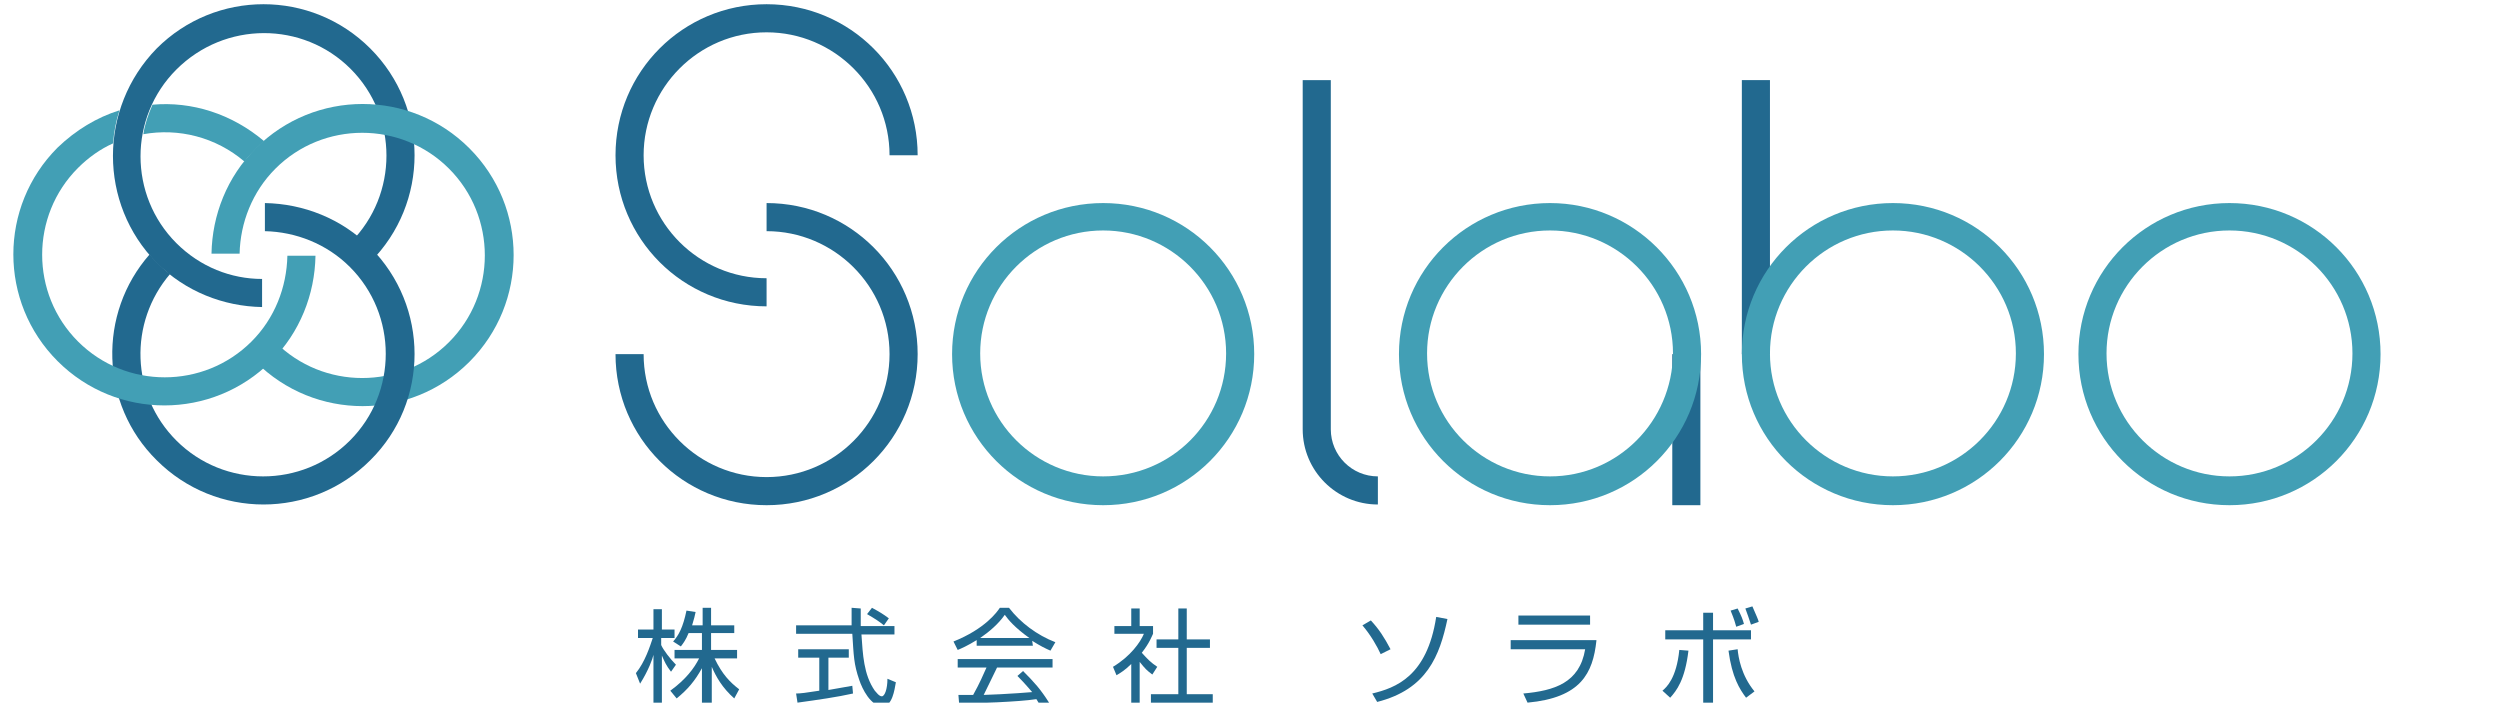
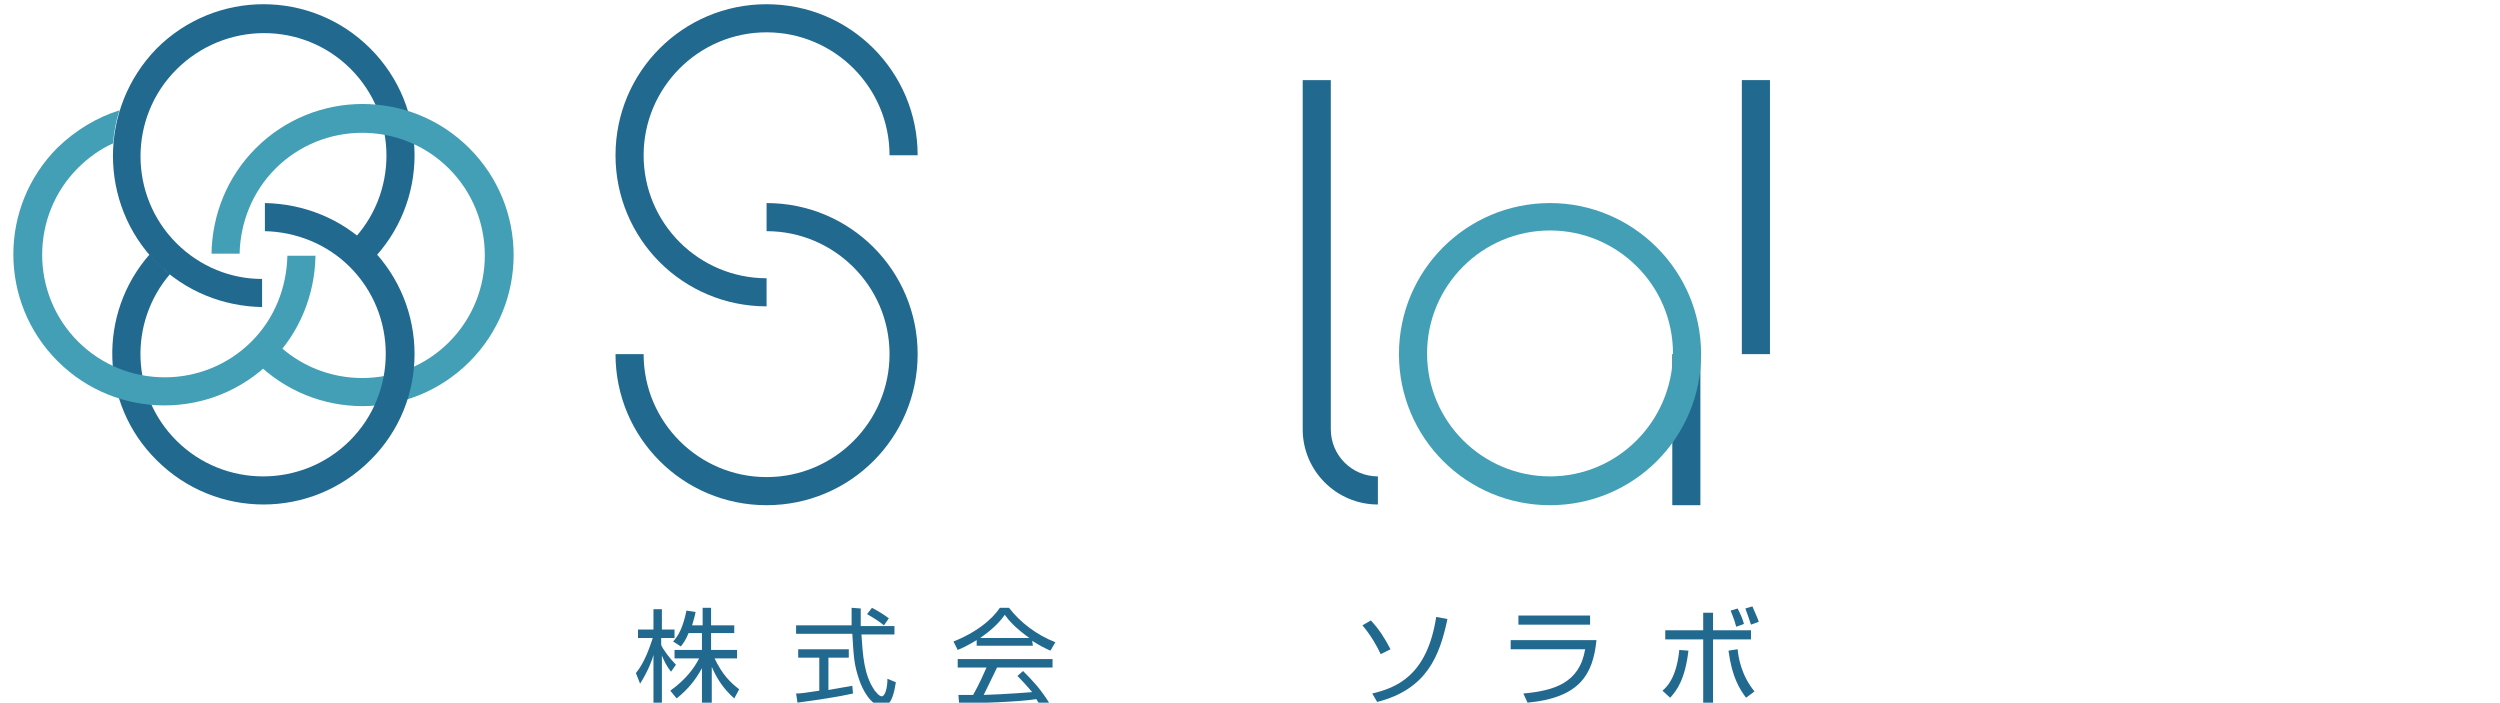
<svg xmlns="http://www.w3.org/2000/svg" version="1.1" id="レイヤー_1" x="0px" y="0px" viewBox="0 0 355.8 100" style="enable-background:new 0 0 355.8 100;" xml:space="preserve">
  <style type="text/css">
	.st0{fill:#22698F;}
	.st1{fill:#429FB5;}
</style>
  <g>
    <g>
      <g>
        <path class="st0" d="M95.5,95.6c-0.7-0.9-0.9-1.4-1.3-2.3v7.3H93v-7.4c-0.1,0.5-0.7,2.2-1.9,4.1l-0.6-1.5c1.3-1.6,2-3.8,2.4-5     h-2.1v-1.2H93v-2.9h1.2v2.9H96v1.2h-1.9v1c0.3,0.7,1.3,2,2.1,2.8L95.5,95.6z M101.1,100.6h-1.2v-5.5c-1,1.8-2,3-3.6,4.3l-0.9-1.1     c2.2-1.6,3.4-3.2,4.1-4.6H96v-1.2h3.9v-2.4H98c-0.4,1-0.8,1.5-1.1,1.9l-1.1-0.7c0.8-0.9,1.4-2,1.9-4.4l1.3,0.2     c-0.1,0.5-0.2,0.9-0.5,1.9h1.5v-2.5h1.2V89h3.3v1.1h-3.3v2.4h3.7v1.2h-3.2c1.1,2.3,2.2,3.4,3.5,4.4l-0.7,1.3     c-1.7-1.5-2.6-3.1-3.2-4.5v5.7H101.1z" />
        <path class="st0" d="M121.4,98.7c-2.2,0.5-5,0.9-7.9,1.3l-0.2-1.3c0.6,0,1.4-0.1,3.3-0.4v-4.7h-3v-1.2h7.2v1.2h-2.9v4.6     c2.2-0.4,2.8-0.5,3.4-0.6L121.4,98.7z M122.5,86.6c0,0.5,0,1.1,0,2.5h4.8v1.2h-4.7c0.2,2.8,0.3,5.7,1.9,8c0.2,0.2,0.6,0.8,1,0.8     s0.8-1,0.8-2.5l1.2,0.5c-0.2,1.1-0.5,3.4-1.9,3.4c-1.7,0-2.9-2.5-3.3-3.7c-0.8-2.3-0.8-3.5-1-6.6h-8V89h7.9c0-0.7,0-1.6,0-2.5     L122.5,86.6L122.5,86.6z M125.8,89c-0.6-0.5-1.2-0.9-2.4-1.6l0.7-0.9c1.1,0.6,1.6,0.9,2.4,1.5L125.8,89z" />
        <path class="st0" d="M147,91.9h-8v-0.8c-1.3,0.8-2.2,1.2-2.7,1.4l-0.6-1.2c4.5-1.8,6.2-4.2,6.6-4.8h1.3c1.6,2.1,4,3.9,6.6,4.9     l-0.7,1.2c-0.7-0.3-1.5-0.7-2.6-1.4L147,91.9L147,91.9z M145.6,95.5c1.6,1.6,2.5,2.6,3.7,4.5l-1.1,0.7c-0.2-0.4-0.4-0.7-0.7-1.2     c-2.5,0.4-8.7,0.6-11,0.6l-0.1-1.2h2.1c0.9-1.6,1.5-3,1.9-3.9h-4.1v-1.2h13.5V95h-7.9c-0.4,0.8-1,2.1-1.9,3.9     c0.4,0,2.1-0.1,2.4-0.1c1.8-0.1,3.4-0.2,4.5-0.3c-0.2-0.2-0.9-1.1-2.1-2.3L145.6,95.5z M146.5,90.8c-2.1-1.5-3-2.6-3.5-3.3     c-0.9,1.3-2.2,2.4-3.5,3.3H146.5z" />
-         <path class="st0" d="M162.2,100.6H161v-6.1c-0.9,0.9-1.6,1.3-2.1,1.6l-0.5-1.2c2.5-1.5,3.9-3.5,4.4-4.7h-4.2v-1.1h2.4v-2.5h1.2     v2.5h1.9v1.1c-0.2,0.4-0.5,1.3-1.6,2.7c0.8,0.9,1.3,1.4,2.2,2L164,96c-0.8-0.6-1-0.8-1.8-1.8L162.2,100.6L162.2,100.6z      M168.9,86.6V91h3.3v1.2h-3.3v6.6h3.7v1.2h-8.8v-1.2h3.9v-6.6h-3.1V91h3.1v-4.4H168.9z" />
        <path class="st0" d="M196.5,93.1c-0.5-1.1-1.4-2.7-2.6-4.1l1.2-0.7c1.2,1.3,1.9,2.4,2.8,4.1L196.5,93.1z M195.3,98.7     c3.3-0.8,7.8-2.4,9.1-10.9l1.6,0.3c-1.1,5.2-2.9,10-10,11.8L195.3,98.7z" />
        <path class="st0" d="M227.2,91.2c-0.5,4.6-2.2,8.1-9.8,8.8l-0.6-1.3c4.4-0.4,8-1.5,8.8-6.3H215v-1.3h12.2V91.2z M226.3,87.6v1.3     h-10.2v-1.3H226.3z" />
        <path class="st0" d="M236.6,98.3c0.6-0.5,2-1.8,2.4-5.8l1.3,0.1c-0.5,4.2-1.7,5.7-2.6,6.7L236.6,98.3z M243.8,87.2v2.5h5.4V91     h-5.4v9.2h-1.4V91H237v-1.3h5.4v-2.5H243.8z M247.3,92.4c0.1,1.1,0.5,3.7,2.4,6l-1.2,0.9c-0.9-1.2-2-2.9-2.5-6.7L247.3,92.4z      M247.1,89.2c-0.1-0.4-0.3-1.1-0.8-2.3l1-0.3c0.6,1.2,0.7,1.5,0.9,2.2L247.1,89.2z M249.2,88.9c-0.3-0.9-0.5-1.5-0.8-2.3l1-0.3     c0.6,1.4,0.8,1.8,0.9,2.2L249.2,88.9z" />
      </g>
      <rect x="238" y="50.4" class="st0" width="4" height="21.5" />
      <rect x="247.9" y="11.4" class="st0" width="4" height="39" />
-       <path class="st1" d="M157,28.9c-11.9,0-21.5,9.6-21.5,21.5s9.6,21.5,21.5,21.5s21.5-9.6,21.5-21.5S168.9,28.9,157,28.9z M157,67.8    c-9.6,0-17.5-7.8-17.5-17.5c0-9.6,7.8-17.5,17.5-17.5c9.6,0,17.5,7.8,17.5,17.5S166.7,67.8,157,67.8z" />
-       <path class="st1" d="M317.3,28.9c-11.9,0-21.5,9.6-21.5,21.5s9.6,21.5,21.5,21.5s21.5-9.6,21.5-21.5S329.2,28.9,317.3,28.9z     M317.3,67.8c-9.6,0-17.5-7.8-17.5-17.5c0-9.6,7.8-17.5,17.5-17.5c9.6,0,17.5,7.8,17.5,17.5S326.9,67.8,317.3,67.8z" />
      <g>
        <path class="st0" d="M109.1,39.6L109.1,39.6c-9.6,0-17.5-7.8-17.5-17.5c0-9.6,7.8-17.5,17.5-17.5c9.6,0,17.5,7.8,17.5,17.5h4     c0-11.9-9.6-21.5-21.5-21.5s-21.5,9.6-21.5,21.5s9.6,21.5,21.5,21.5l0,0C109.1,43.6,109.1,39.6,109.1,39.6z" />
        <path class="st0" d="M109.1,32.9L109.1,32.9c9.6,0,17.5,7.8,17.5,17.5c0,9.6-7.8,17.5-17.5,17.5c-9.6,0-17.5-7.8-17.5-17.5h-4     c0,11.9,9.6,21.5,21.5,21.5s21.5-9.6,21.5-21.5s-9.6-21.5-21.5-21.5l0,0C109.1,28.9,109.1,32.9,109.1,32.9z" />
      </g>
      <path class="st0" d="M189.4,61.1L189.4,61.1L189.4,61.1V11.4h-4v49.7l0,0l0,0l0,0c0,5.9,4.8,10.7,10.7,10.7v-4    C192.4,67.8,189.4,64.8,189.4,61.1z" />
      <path class="st0" d="M22.3,37.4c4.1,4.1,9.5,6.2,15,6.3v-4c-4.4,0-8.8-1.7-12.2-5.1c-6.8-6.8-6.8-17.9,0-24.7    C32,3,43.1,3,49.9,9.8s6.8,17.9,0,24.7l0,0l2.8,2.8l0,0c8.4-8.4,8.4-22,0-30.4s-22-8.4-30.4,0C14,15.4,14,29,22.3,37.4z" />
      <path class="st1" d="M220.6,28.9c-11.9,0-21.5,9.6-21.5,21.5s9.6,21.5,21.5,21.5s21.5-9.6,21.5-21.5S232.4,28.9,220.6,28.9z     M220.6,67.8c-9.6,0-17.5-7.8-17.5-17.5c0-9.6,7.8-17.5,17.5-17.5c9.6,0,17.5,7.8,17.5,17.5C238,60,230.2,67.8,220.6,67.8z" />
-       <path class="st1" d="M269.4,28.9c-11.9,0-21.5,9.6-21.5,21.5s9.6,21.5,21.5,21.5s21.5-9.6,21.5-21.5S281.3,28.9,269.4,28.9z     M269.4,67.8c-9.6,0-17.5-7.8-17.5-17.5c0-9.6,7.8-17.5,17.5-17.5c9.6,0,17.5,7.8,17.5,17.5S279,67.8,269.4,67.8z" />
-       <path class="st1" d="M21.7,14.9c-0.6,1.4-1.1,2.8-1.3,4.2c5-0.9,10.3,0.4,14.4,3.9c0.5-0.7,1.1-1.3,1.7-1.9c0.4-0.4,0.7-0.7,1.1-1    C33,16.2,27.3,14.4,21.7,14.9z" />
      <path class="st1" d="M66.8,21.1c-8.4-8.4-22-8.4-30.4,0c-4.1,4.1-6.2,9.5-6.3,15h4c0.1-4.4,1.8-8.8,5.1-12.1    c6.8-6.8,17.9-6.8,24.7,0s6.8,17.9,0,24.7s-17.9,6.8-24.7,0l0,0l-2.8,2.8l0,0c8.4,8.4,22,8.4,30.4,0S75.2,29.5,66.8,21.1z" />
      <path class="st0" d="M52.7,35.2c-4.1-4.1-9.5-6.2-15-6.3v4c4.4,0.1,8.8,1.8,12.1,5.1c6.8,6.8,6.8,17.9,0,24.7s-17.9,6.8-24.7,0    c-6.5-6.5-6.8-16.8-0.9-23.7c-0.7-0.5-1.3-1.1-1.9-1.7c-0.4-0.4-0.7-0.7-1-1.1c-7.4,8.4-7.1,21.3,1,29.3c8.4,8.4,22,8.4,30.4,0    C61.1,57.2,61.1,43.6,52.7,35.2z" />
      <path class="st1" d="M35.8,48.6c-6.8,6.8-17.9,6.8-24.7,0s-6.8-17.9,0-24.7c1.5-1.5,3.2-2.7,5-3.5c0.1-1.6,0.4-3.1,0.9-4.7    c-3.2,1-6.2,2.8-8.8,5.3c-8.4,8.4-8.4,22,0,30.4s22,8.4,30.4,0c4.1-4.1,6.2-9.5,6.3-15h-4C40.8,40.9,39.1,45.3,35.8,48.6z" />
    </g>
  </g>
</svg>